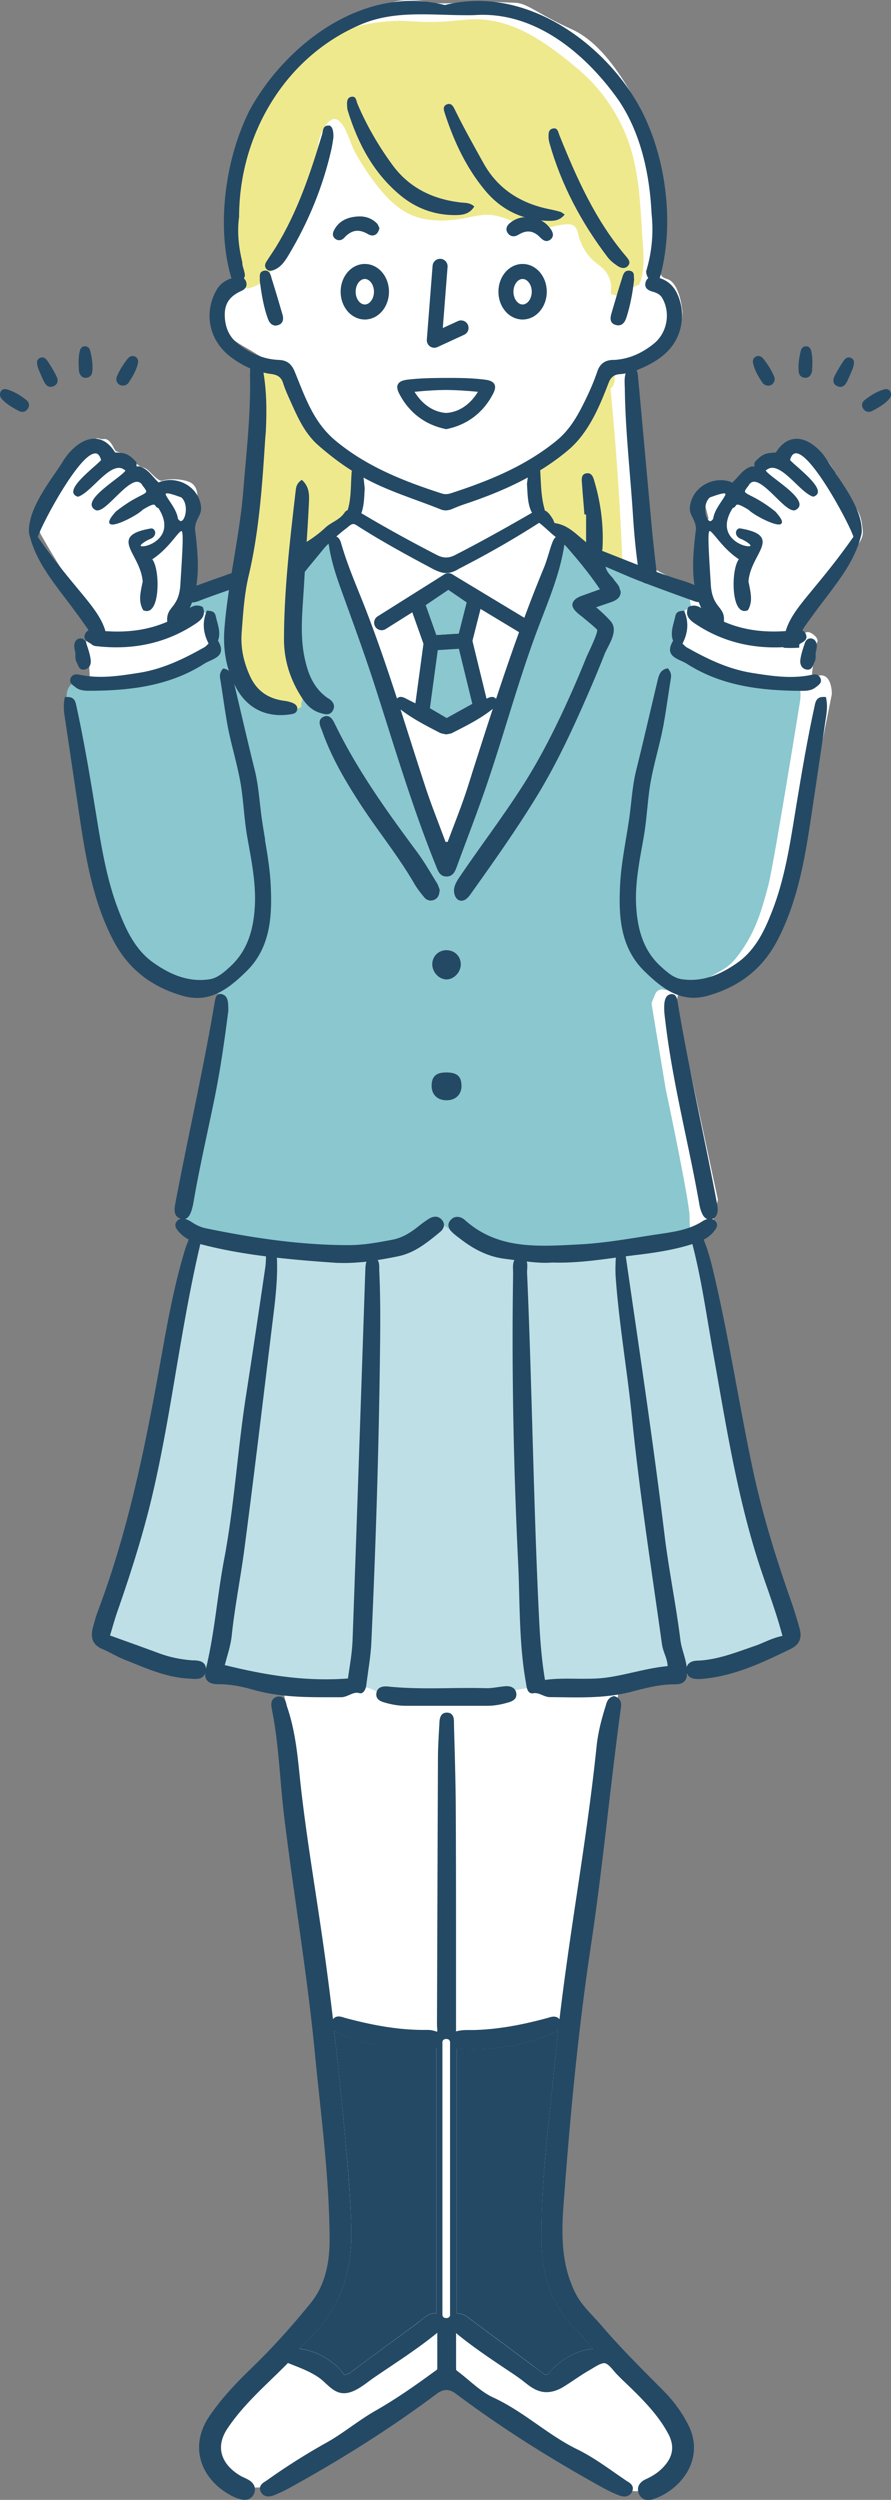
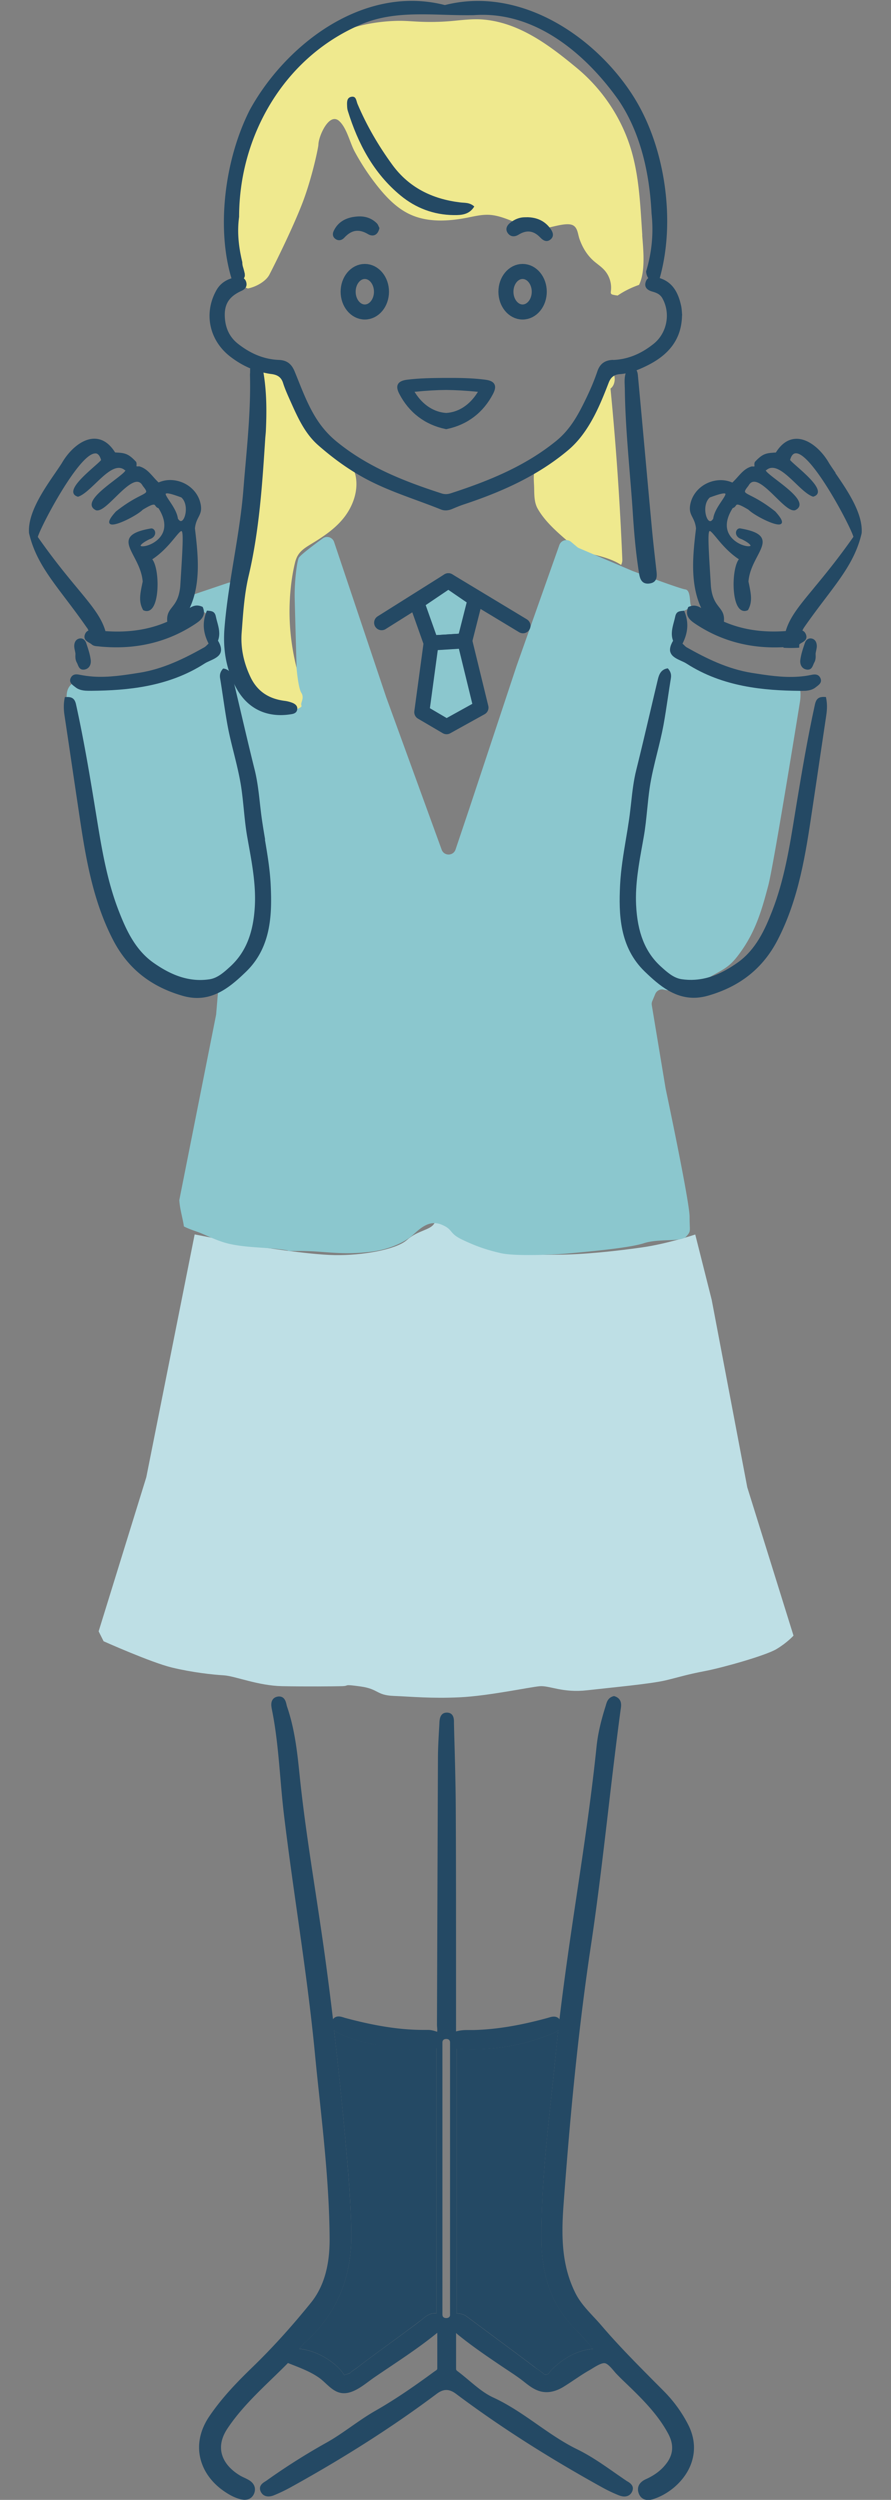
<svg xmlns="http://www.w3.org/2000/svg" id="_レイヤー_2" viewBox="0 0 163.59 458.62">
  <rect x="0" y="0" width="163.59" height="458.62" fill="#808080" stroke="none" />
  <defs>
    <style>.cls-1{fill:#fff}.cls-2{fill:#244964}.cls-3,.cls-4{fill:none;stroke:#244964;stroke-linecap:round;stroke-linejoin:round;stroke-width:2.76px}.cls-4{fill:#8bc7ce}</style>
  </defs>
  <g id="moji">
    <g id="_女の子_ロングヘア">
-       <path id="_白" class="cls-1" d="M79.36.59s-4.32-1.32-7.79 0c-3.48 1.32-6.41 1.26-10.31 4.62-3.9 3.36-4.92 2.4-7.67 6.65-2.76 4.26-4.86 5.95-6.35 10.05s-2.04 2.9-3 8.29c-.96 5.4-.96 13.31-.6 15.95.36 2.64 1.22 3.67.76 4.8-.46 1.13-1.54.83-2.67 2.6-1.14 1.77-1.38 1.95-1.26 4.11.12 2.16.16 2.64 1.64 4.02 1.48 1.38 2.89 1.95 4.18 2.77 1.28.82 2.1 1.24 2.1 1.24s-.48 6.17-.3 10.37c.18 4.2-.12 10.85-.78 15.53s-2.34 13.5-2.34 13.5-4.74 1.97-5.52 2.33c-.77.36-4.47 1.24-4.36.59.11-.65.41-7.01.41-9.44s.72-4.52.78-6.2c.06-1.68 0-3.42-1.68-4.02-1.68-.6-3.96-.48-4.74-.18-.78.3-2.16-1.56-2.94-2.1-.78-.54-.96-.03-2.4-1.55-1.44-1.51-3.06-1.45-3.36-1.87-.3-.42-.96-2.28-2.1-2.1s-1.08-1.08-3.48 1.62-5.99 8.46-6.71 10.19c-.72 1.74-1.8 4.37-1.8 4.37l.36 1.2s3.77 6.71 5.27 8.39c1.5 1.68 5.76 7.12 6 8.17.24 1.06-.24 1.51-.42 1.49-.18-.01-1.63-.09-2.16.82-.53.91-.18 1.83 0 2.75.18.92.38 4.51.34 4.69-.04.18-1.91-.38-1.91-.38s-1.67 3.74-1.13 5.06c.54 1.32 6.17 32.61 6.29 32.85s.16 7 4.58 11.42 4.86 5.43 8.74 6.63c3.88 1.2 5.26 1.32 6.94.24 1.68-1.08 2.16-1.51 2.16-1.51s-.18 8.34-.84 11.7-6.89 30.09-6.89 30.09l.32 3.52 1.97 1.47s-.75 4.11-.74 4.27c.01.15-5.62 26.71-6.52 33.13-.9 6.41-4.26 20.32-6.29 25.06-2.04 4.74-4.26 9.17-3.96 10.73.3 1.56-.3 1.14 1.32 2.22 1.62 1.08 3.24 2.16 6.89 3.06 3.66.9 8.21 1.68 9.59 1.74 1.38.06.54-1.08 3.36 0s7.37 1.68 8.57 1.92c1.2.24 2.29-.36 2.79 1.56s1.04 4.56 1.4 7.37c.36 2.82 3.42 24.16 3.72 28.54.3 4.38 2.88 20.92 2.88 20.92s2.94 33.57 3.06 34.23c.12.66.42 12.29-.3 15.71-.72 3.42-3.27 7.79-6.58 11.45-3.31 3.66-5.05 4.62-9.13 9.05-4.08 4.44-5.86 5.75-6.92 8.69-1.06 2.94-1.3 6.41 1.04 7.97 2.34 1.56 3.3 3.03 5.87 2.95 2.58-.07 1.68 1.78 5.75-.73 4.08-2.52 11.27-7.43 14.33-9.59 3.06-2.16 16.06-10.55 16.06-10.55l9 6.17s13.37 9.11 16.25 10.67c2.88 1.56 6.53 3.33 7.67 3.72s2.94 1.77 4.92.31c1.98-1.45 5.7-3.73 5.79-6.61.09-2.88.5-3.41-2.16-7.01-2.67-3.6-13.64-14.21-13.64-14.21s-7.67-8.69-8.57-15.17c-.9-6.47 3.12-41.56 3.12-41.56l6.06-42.85 2.49-20.26s7.08-.87 9.2-1.59c2.12-.72 6.14-1.87 8.54-1.98 2.41-.11 9.08-1.73 10.96-2.75 1.88-1.03 4.12-2.96 4.12-2.96l-4.12-11.02-5.36-21.42-3.54-17.44-5.02-23.72 2.42-1.67.8-3.61-7.71-35.87 1.03-4.47s3.17 1.49 5.88.46 6.31-3.32 8.01-5.04 3.76-4.24 4.68-7.34c.92-3.09 3.41-12.72 4.23-16.73.82-4.01 4.8-23.73 4.8-23.73s.08-3.71-2.24-3.44c-2.32.27-1.43 0-1.43 0l.61-5.63s1.12-.7-.26-1.81c-1.38-1.11-1.68-.07-2.35-.07s.51-3.82 3.16-7.37c2.65-3.55 5.16-7.09 5.16-7.09s3.27-2.16 3.03-4.54c-.24-2.38-.41-2.96-1.79-5.17-1.38-2.2-4.44-7.85-5.58-8.88-1.14-1.03-2.44-2.58-3.48-2.38s-1.38.03-3.17 1.51-2.72.86-3.89 1.93c-1.17 1.07-1.89 2.27-1.89 2.27s-1.86 1.65-3.51 1.82c-1.65.17-1.93-.83-3.72.34-1.79 1.17-2.2 2.69-2.2 2.69l.9 3.55s-.59 1.62-.38 4.68c.21 3.06.82 7.23.76 7.95-.07.72-2.56.03-4.24-.41-1.68-.45-6.67-3.24-6.67-3.24l-1.51-21.04s-1.69-17.35-1.51-17.35 4.44-.83 6.16-2.69c1.72-1.86 2.79-4.1 2.58-6.03-.21-1.93-.96-5.2-2.75-5.75-1.79-.55-1.14-1.27-1.07-3.17.07-1.9.65-6.26.48-8.64-.17-2.38-.65-11.78-2.96-16.43S111.84 8.5 105.09 5.43C98.34 2.37 96.9.58 94.52.51 92.14.44 88.15.13 85.26.44c-2.89.31-5.88.13-5.88.13z" />
      <g id="_塗り">
-         <path class="cls-1" d="M51.94 431.72s-7.55 6.21-9.74 9.62-3.53 4.99-3.29 7.06c.24 2.07.37 3.9 2.31 5.72 1.95 1.83.95 2.56 4.19 2.31 3.24-.24 6.89.24 9.45-2.19 2.56-2.43 26.17-17.41 26.17-17.41h2.56l28.97 18.75s3.17 2.53 6.57.9c3.41-1.63 4.5-2.85 5.48-5.77s1.95-3.17-1.22-7.3c-3.17-4.14-10.71-11.69-10.71-11.69s-6.45 1.7-7.43 2.61-2.92 2.62-2.92 2.62-1.83.73-3.53-.12c-1.7-.85-16.59-11.2-16.59-11.2l-12.02 7.55-4.63 3.53s-2.43.37-4.02-.73c-1.58-1.1-6.57-2.92-7.06-3.41-.49-.49-2.56-.85-2.56-.85z" />
        <path class="cls-2" d="M69.05 375.12c-2.55-.47-4.73-1.13-6.67-2.03-.27-.13-.7-.32-1.04-.63.8 6.91 1.53 14.03 2.22 21.75.41 4.56.85 9.86.94 15.12.15 8.38-2.57 14.99-8.32 20.23-.44.4-.85.87-1.25 1.32 2.33.27 4.47 1.21 6.52 2.86.59.48 1.12 1.04 1.54 1.64.08.11.14.23.19.34.21-.09.69-.21.95-.32.04-.02.08-.02.12-.03.26-.28.58-.51.87-.7.13-.09.24-.16.33-.23 1.98-1.51 4.01-3 5.98-4.44.83-.61 1.67-1.22 2.5-1.83l.63-.47c.9-.66 1.83-1.35 2.73-2.04.09-.07.18-.14.27-.22.63-.51 1.3-1.06 2.24-1.06.11 0 .22 0 .33.02v-48.68c-1.1.18-2.22.27-3.42.27-2.59 0-5.1-.42-7.66-.89zm29.18 59.2c.11.08.24.17.37.26.26.17.54.35.78.57.16.08.31.19.45.34.14.16.13.18.41.15.16-.02.33-.08.49-.17.26-.47.65-.83.86-1.03 2.28-2.13 4.66-3.29 7.3-3.54h.02l-.6-.69c-.87-.99-1.69-1.93-2.56-2.8-4.2-4.13-6.27-9.48-6.33-16.36-.08-8.91.88-17.88 1.82-26.56.27-2.55.56-5.19.82-7.83.12-1.26.26-2.6.44-4.21-.22.2-.51.37-.86.52-4.78 2-9.64 2.97-14.86 2.97-.96 0-1.94-.04-2.94-.1v48.54c.63.06 1.27.14 1.87.59 1.68 1.26 3.38 2.52 5.07 3.77 2.47 1.83 5 3.7 7.46 5.57z" />
        <path d="M35.74 226.46l-8.88 44.55-8.75 28.27.91 1.82s8.75 3.91 12.54 4.82c3.79.91 7.44 1.3 9.53 1.43 2.09.13 6.27 1.9 10.71 1.99 4.44.09 9.4.04 10.97 0 1.57-.04 0-.42 3.4.05s2.87 1.61 6.14 1.74c3.26.13 6.92.5 12.14.25 5.22-.25 12.8-1.87 14.63-2.03s4.18 1.26 8.75.74 11.68-1.17 14.39-1.82c2.71-.65 3.76-1.04 7.15-1.69 3.4-.65 11.23-2.87 13.19-4.04 1.96-1.17 3.13-2.47 3.13-2.47l-8.49-27.22-6.53-34.39-3.02-11.98s-5.13 1.71-9.81 2.37c-4.68.67-10.86 1.33-15.45 1.33s-6.26.33-10.94-1.08c-4.68-1.42-7.52-4.75-7.52-4.75s-3.5-1.21-4.17.06c-.67 1.27-3.07 1.29-5.04 3.07-1.98 1.78-8.24 2.87-13.25 2.78-5.01-.09-14.7-1.67-14.7-1.67l-11.04-2.13z" fill="#bedfe5" />
        <path d="M65.23 87.06c-.59-2.44-2.41-3.03-4.33-4.31-4.62-3.09-6.25-9.05-7.65-14.03-.31-1.1-1.27-1.48-2.16-1.35-.73-1.96-4.15-1.82-3.88.49 1.56 13.13-1.28 26.05-3.3 38.97-.83 5.31-2.18 11.25-.17 16.46 1.6 4.14 5.76 7.52 10.47 6.98 1.16-.13 2.44-1.16 1.93-2.47-2.42-6.25-3.43-12.85-2.8-19.51.16-1.7.42-3.4.82-5.05.45-1.85 1.44-2.51 3.04-3.48 2.34-1.42 4.69-3 6.28-5.24 1.51-2.12 2.38-4.88 1.76-7.45zm46.85-15.77c1.25-.86 1.01-3.69-.77-3.65-.05 0-.09.01-.14.02 0 .36-.09.7-.34.94-.23.23-.45.47-.65.71-.63 3.85-2.55 7.54-5.26 10.52l-.03.09-.23.19c-1.18 1.26-2.5 2.38-3.93 3.32-.49.39-1 .77-1.51 1.13-.35.33-.66.69-.87 1.14-.52 1.12-.31 2.58-.28 3.79.03 1.37 0 2.68.66 3.85 1.43 2.52 3.97 4.62 6.01 6.38.59.51 1.19.99 1.8 1.45.07 0 .13 0 .21.03 2.26.56 5.17 1.05 7.29 2.44.15-.29.23-.63.22-.96-.43-10.49-1.15-20.96-2.17-31.39zm5.85-28.14c-.36-5.22-.54-10.52-2.01-15.54-1.73-5.88-5.28-11.22-10.02-15.14-4.98-4.12-10.54-8.35-17.25-8.89-1.99-.16-3.99.13-5.99.3-1.97.16-3.94.19-5.91.09-1.12-.05-2.23-.15-3.35-.15h-.1c-3.6.03-8.94.8-11.98 2.87-2.25 1.53-4.91 2.84-6.92 4.67-2.16 1.97-3.95 4.82-5.63 7.2-1.53 2.16-2.96 4.43-4.16 6.8-1.28 3.91-2.16 7.88-2.74 11.92-.19 2.44-.33 4.88-.34 7.33v.31c.33 1.29.67 2.58 1.04 3.87.29 1 .56 2.13.86 3.28.7.26 1.39.56 2.07.86 1.67-.34 3.37-1.4 3.96-2.54 1-1.92 4.86-9.67 6.47-14.24 1.61-4.57 2.53-9.25 2.53-9.6 0-1.49 1.96-6.02 3.81-4.35 1.41 1.27 1.96 3.97 2.86 5.63 1.23 2.27 2.66 4.43 4.27 6.44 1.63 2.03 3.5 3.95 5.86 5.05 3.24 1.51 7.03 1.3 10.55.61 1.41-.28 2.84-.63 4.27-.5 3.59.34 6.55 3.08 10.32 2.39 1.17-.21 3.35-.92 4.51-.6 1.17.33 1.15 1.68 1.49 2.64.56 1.57 1.4 2.97 2.67 4.07.64.55 1.35 1.01 1.91 1.64a4.826 4.826 0 011.18 3.84c-.02.17-.05.37.06.5.08.09.2.13.32.16.3.07.59.12.86.15 1.22-.83 2.54-1.47 3.93-1.96 1.25-2.5.75-6.74.58-9.12z" fill="#efe98e" />
        <path d="M145.64 125.02c-1.84-.06-2.4.39-3.64.39-.78 0-3.02-.38-5.29-.71-.08-.01-.16-.03-.23-.05a80.24 80.24 0 01-11.57-4.77c-.16-.08-.32-.14-.47-.19-.04-.04-.08-.07-.11-.11-.04-.05-.08-.08-.12-.13.38-2.09.64-4.2.76-6.32.03-.5.33-.94.78-1.15.66-.31 1.29-.67 1.13-.88-.31-.41 0-2.84-1.06-2.97s-9.73-3.4-9.73-3.4l-9.78-4.17c-.12-.05-.24-.12-.34-.21l-1.13-.95c-.72-.6-1.82-.3-2.14.59l-7.86 22.2-8.66 26.11-2.54 7.55c-.41 1.21-2.11 1.23-2.55.03l-10.2-28.02-9.55-28.43a1.35 1.35 0 00-2.08-.66c-1.68 1.22-4.19 3.11-4.42 3.6-.33.73-.81 4.46-.73 7.5.07 2.93.33 12.09.35 12.73v.07c.03.38.33 3.58.85 4.4.55.87.05 1.58 0 2.05-.05.47.41.44-.67.92-1.08.48-2.74.25-3.78.29s-5.48-2.55-6.37-4.39c-.83-1.72-1.35-12.48-1.41-13.82 0-.09 0-.18.02-.27l.54-3.43c.16-1-.8-1.82-1.77-1.49l-7.61 2.57c-.11.8-.25 1.6-.42 2.39.38.29.92.38 1.42.14.6-.29 1.11-.48 1.29-.37.31.19 1.07.75 1.62 1.14.37.27.57.69.55 1.14-.05 1.15-.07 3.37.46 4 .41.49.34 1.07.2 1.48-.11.32-.35.58-.65.74-1.59.81-7.51 3.75-10.84 4.23-3.87.55-7.85 1.23-10.29 1.11-2.44-.12-3.68-1.14-4.02-.49s-1.69.86-1.27 3.93c.42 3.07 4.32 24.73 4.63 26.82.3 2.09 1.32 9.11 2.43 11.41 1.12 2.3 2.23 5.1 3.96 7.16 1.72 2.06 2.33 4.48 5.17 5.36 2.84.88 5.59 1.51 7.01 1.51s2.9-.21 4.18-1.05c.24-.16.41-.27.52-.35l-.52 6.24c0 .05-.01.1-.02.15l-6.75 33.98c.09 1.51.53 2.97.79 4.46.02.12.03.24.05.36 1.06.57 2.31.89 3.38 1.35 1.64.71 3.24 1.46 5 1.86 3.44.77 7.02.59 10.49 1.16.13.02.25.07.35.15 1.82-.04 3.73-.02 5.79.14 3.74.29 5.8.39 9.22 0 3.42-.39 6.35-1.76 7.86-3.13s3.08-2.74 5.25-1.84c2.17.9 1.24 1.54 3.78 2.75s4.46 1.87 7.07 2.47c2.6.6 9.73.3 12.96 0 3.22-.3 10.6-.94 13.33-1.83s6.82-.18 7.75-1.22c.93-1.04.62-.85.62-3.63s-4.4-23.52-4.4-23.52l-2.54-15.3c-.04-.25-.01-.51.09-.74l.55-1.31c.25-.6.9-.95 1.53-.8 1.33.31 3.8.47 6.76-1.31 4.46-2.69 5.21-2.37 7.81-6.21 2.6-3.84 3.66-7.87 4.65-11.59.99-3.71 5.83-33.8 5.83-33.8s.58-3.59-1.26-3.65z" fill="#8bc7ce" />
      </g>
      <g id="_アウトライン">
        <path class="cls-2" d="M121.96 438.75c-.64-.65-1.28-1.29-1.93-1.94-3.25-3.28-6.61-6.66-9.65-10.23-.48-.56-1-1.12-1.46-1.61-1.26-1.36-2.45-2.64-3.27-4.28-2.45-4.91-2.64-10.04-2.18-16.23.96-12.99 2.4-30.13 5.02-47.49 1.25-8.3 2.24-16.76 3.2-24.96.7-6 1.43-12.2 2.25-18.29l.03-.2c.1-.64.28-1.84-1.06-2.31l-.17-.06-.18.05c-.92.28-1.14 1.02-1.3 1.56l-.05.18c-.94 2.96-1.45 5.27-1.68 7.47-.94 9.15-2.32 18.39-3.66 27.33-1.05 7.01-2.23 14.93-3.15 22.71-.24-.32-.6-.49-1.03-.49-.33 0-.65.09-.93.18l-.17.05c-5.1 1.4-9.4 2.11-13.51 2.23h-1.12c-.65 0-1.41.02-2.23.26v-12.83c0-9.22 0-18.75-.05-28.25-.02-3.77-.12-7.6-.22-11.3-.04-1.39-.08-2.78-.11-4.18v-.2c0-.46 0-1.68-1.24-1.73h-.07c-1.26 0-1.33 1.29-1.36 1.83-.02.48-.05.96-.08 1.46-.09 1.6-.18 3.25-.19 4.88-.04 8.78-.07 17.57-.1 26.36-.03 7.56-.05 15.13-.08 22.69 0 .18.01.36.03.54.03.34.04.58 0 .8-.52-.19-1.08-.35-1.7-.35h-.8c-4.26 0-8.81-.7-14.35-2.19-.08-.02-.17-.05-.26-.08-.3-.09-.63-.2-.97-.2-.44 0-.8.18-1.04.51-.49-4.12-1.01-8.18-1.55-12.07-.53-3.81-1.12-7.68-1.69-11.44-1.06-6.95-2.16-14.15-2.89-21.27-.4-3.91-.85-8.34-2.3-12.55-.04-.11-.07-.23-.1-.38-.12-.53-.35-1.5-1.37-1.5-.09 0-.19 0-.29.03-.49.09-.76.35-.89.55-.39.57-.23 1.34-.12 1.9.82 4.07 1.18 8.27 1.53 12.35.19 2.23.39 4.54.66 6.81.72 5.97 1.57 12 2.4 17.83 1.19 8.42 2.43 17.12 3.26 25.73.26 2.72.55 5.47.84 8.14.91 8.55 1.84 17.39 1.89 26.13.03 5.02-1.1 8.86-3.43 11.75-3.61 4.46-7.11 8.31-10.68 11.77-2.73 2.64-5.59 5.56-7.95 9.03-1.72 2.52-2.29 5.21-1.66 7.8.67 2.76 2.66 5.16 5.59 6.75.63.34 1.3.6 1.94.74.2.04.39.07.58.07.85 0 1.51-.46 1.79-1.27.31-.89-.03-1.75-.93-2.31-.31-.19-.64-.35-.94-.49-.28-.13-.54-.25-.78-.4-1.85-1.12-3.01-2.55-3.36-4.12-.32-1.45.05-2.98 1.11-4.55 2.28-3.4 5.23-6.26 8.09-9.03.93-.9 1.99-1.92 2.98-2.93l.76.3c1.7.67 3.44 1.34 4.95 2.4 1.39.98 2.48 2.67 4.3 2.83 2.13.18 4.24-1.8 5.87-2.91 3.88-2.65 7.9-5.19 11.54-8.17v6.52c0 .22-.07.28-.43.52-.09.06-.17.11-.26.18-3.07 2.25-6.74 4.85-10.71 7.11-1.51.86-2.97 1.88-4.38 2.86-1.47 1.03-2.99 2.09-4.57 2.97-3.8 2.12-7.51 4.47-11.03 6.98-.07.05-.15.1-.23.15-.39.24-1.31.8-.8 1.87.27.56.77.87 1.41.87.31 0 .66-.07 1.02-.22 1.02-.41 2.05-.91 3.06-1.46 10.09-5.58 18.86-11.19 26.8-17.14.64-.48 1.22-.71 1.78-.71s1.15.23 1.8.72c7.93 5.94 16.7 11.55 26.8 17.14 1 .55 2.03 1.05 3.07 1.46.36.14.7.22 1.01.22.64 0 1.15-.31 1.42-.88.51-1.08-.43-1.64-.85-1.89-.07-.04-.14-.08-.2-.12-.67-.46-1.34-.92-2.03-1.4-2.23-1.56-4.54-3.18-7.06-4.4-2.57-1.26-4.97-2.93-7.29-4.55-2.54-1.77-5.16-3.59-8.07-4.93-1.59-.73-3.03-1.94-4.44-3.12-.68-.57-1.37-1.15-2.09-1.69-.26-.19-.28-.31-.28-.42v-6.59c.04.03.07.06.11.1l.11.1c1.94 1.59 3.99 3.05 6.03 4.45.85.58 1.7 1.16 2.54 1.72 1.24.83 2.5 1.63 3.66 2.55 1.13.9 2.27 1.78 3.77 1.91 1.22.11 2.43-.31 3.48-.95 1.64-1 3.19-2.17 4.87-3.11.61-.35 1.99-1.32 2.71-1.24.71.08 1.68 1.47 2.17 1.97.41.42.82.84 1.24 1.24l.19.18c2.99 2.87 6.08 5.84 8.07 9.56 1.04 1.95.95 3.69-.25 5.34-.94 1.28-2.17 2.23-3.87 3-1.17.53-1.66 1.43-1.34 2.47.26.86.92 1.35 1.79 1.35.24 0 .5-.04.76-.12 3.04-.92 5.77-3.33 6.95-6.13 1.04-2.48.9-5.13-.42-7.66a24.706 24.706 0 00-4.32-5.96zm-41.83-14.33c-.11-.02-.22-.02-.33-.02-.93 0-1.61.55-2.24 1.06-.09.07-.18.15-.27.22-.89.7-1.83 1.38-2.73 2.04l-.63.47c-.83.61-1.66 1.22-2.5 1.83-1.97 1.44-4.01 2.93-5.98 4.44-.09.07-.2.14-.33.23-.29.2-.62.42-.87.7l-.12.03c-.26.11-.75.22-.95.32-.05-.12-.12-.23-.19-.34-.42-.6-.95-1.17-1.54-1.64-2.05-1.66-4.19-2.59-6.52-2.86.4-.46.81-.92 1.25-1.32 5.75-5.23 8.47-11.85 8.32-20.23-.09-5.27-.54-10.57-.94-15.12-.69-7.72-1.41-14.83-2.22-21.75.34.3.77.5 1.04.63 1.94.9 4.12 1.57 6.67 2.03 2.56.47 5.07.89 7.66.89 1.21 0 2.33-.09 3.42-.27v48.68zm2.51.2c0 .21-.06.37-.19.48-.13.11-.31.17-.52.17s-.7-.06-.7-.65v-49.91c0-.58.49-.65.7-.65s.7.06.7.65v49.91zm26.25 6.29c-2.64.25-5.03 1.41-7.3 3.54-.21.19-.6.56-.86 1.03-.16.08-.32.15-.49.17-.27.03-.26 0-.41-.15-.14-.15-.3-.26-.45-.34-.24-.22-.53-.41-.78-.57-.14-.09-.26-.17-.37-.26-2.46-1.87-4.99-3.74-7.46-5.57-1.69-1.25-3.38-2.51-5.07-3.77-.6-.45-1.24-.53-1.87-.59v-48.54c.99.07 1.98.1 2.94.1 5.21 0 10.07-.97 14.86-2.97.35-.15.64-.32.86-.52-.18 1.61-.32 2.96-.44 4.21-.26 2.64-.54 5.27-.82 7.83-.93 8.68-1.9 17.65-1.82 26.56.06 6.87 2.13 12.22 6.33 16.36.88.86 1.7 1.8 2.56 2.8l.6.69h-.02z" />
-         <path class="cls-2" d="M37.67 307.05c-.02.51.09.91.34 1.22.39.49 1.05.71 2.14.71h.1c1.84 0 3.79.32 6.15.99 4.51 1.3 9.07 1.4 13.36 1.4h2.84c.58 0 1.09-.23 1.58-.44.45-.2.87-.38 1.32-.38.16 0 .32.02.48.07.07.02.13.03.2.03.65 0 1-.89 1.07-1.46.1-.79.21-1.57.32-2.35v-.05c.26-1.8.53-3.65.61-5.5.83-18.1 1.34-34.8 1.56-51.05v-.06c.08-5.62.16-11.43-.11-17.15v-.37c0-.45 0-1.04-.29-1.5 1.36-.21 2.62-.45 3.73-.68 3.03-.62 5.27-2.46 7.45-4.23l.25-.21c.45-.36.7-.78.74-1.2.03-.35-.09-.7-.35-1.02-.34-.4-.75-.61-1.22-.61-.42 0-.86.16-1.35.48-.56.37-1.14.79-1.83 1.34-1.24.98-2.76 2.02-4.64 2.39-2.85.55-5.43 1.01-8.17 1.01-7.75-.01-16.07-1-26.2-3.1-.85-.18-1.65-.53-2.6-1.16-.43-.28-.82-.46-1.18-.54.72-.2 1.06-1.05 1.29-1.88.08-.29.17-.63.23-.97.74-4.4 1.69-8.81 2.6-13.1.42-1.98.85-3.96 1.25-5.94 1.2-5.86 1.98-11.59 2.59-16.4-.01-.19-.02-.37-.02-.56-.03-1.05-.07-2.14-1.25-2.41a.986.986 0 00-.24-.03c-.69 0-.87.71-1 1.5-1.25 7.44-2.79 14.92-4.27 22.16-1 4.84-2.03 9.85-2.97 14.84-.14.73-.43 2.26.92 2.72l.1.03c-.26.06-.49.19-.67.39-.76.84-.09 1.63.67 2.37l.04.04c.43.42.92.75 1.41 1.02-.27.67-.56 1.43-.79 2.21-1.95 6.49-3.16 13.26-4.33 19.8l-.25 1.39c-3.04 16.95-6.14 31.07-11.35 44.88-.3.8-.53 1.64-.75 2.44l-.12.44c-.53 1.94.03 3.23 1.71 3.95.64.27 1.28.6 1.91.92.73.38 1.49.77 2.28 1.08.52.2 1.03.41 1.58.63 3.23 1.3 6.57 2.65 10.23 2.8.13 0 .27.02.42.03.23.02.47.03.71.03.37 0 1.37 0 1.75-.98zm25.28-75.34c1.48 0 2.94-.1 4.32-.25-.16.54-.18 1.08-.2 1.6l-.57 16.82c-.57 16.74-1.15 34.04-1.77 51.06-.07 1.79-.34 3.61-.59 5.24-.09.61-.18 1.19-.26 1.75-1.34.1-2.71.15-4.08.15-5.55 0-11.27-.81-18.53-2.61.09-.35.19-.7.29-1.05v-.05c.42-1.42.84-2.89 1-4.43.32-3.04.82-6.11 1.3-9.11.35-2.15.71-4.38 1-6.58 1.41-10.69 2.73-21.58 4.01-32.11.33-2.75.67-5.49 1-8.23l.18-1.47c.44-3.51.89-7.14.82-10.76v-.09c0-.27-.01-.56-.05-.86 3.87.44 7.6.71 10.96.95.4.01.79.02 1.18.02zm-27.45 72.9c-.12 0-.23-.01-.34-.02-2.17-.18-4.14-.61-6.02-1.31-2.13-.79-4.27-1.56-6.47-2.35l-2.47-.89c.12-.39.23-.77.35-1.18.33-1.11.63-2.15 1-3.21 2.02-5.79 4.57-13.46 6.43-21.39 1.77-7.54 3.08-15.29 4.34-22.78 1.3-7.65 2.64-15.56 4.46-23.25.05.01.1.03.14.04 3.92 1.03 7.97 1.72 11.92 2.22-.02.73-.04 1.38-.13 2-1.1 7.5-2.29 15.5-3.54 23.53-.67 4.3-1.17 8.69-1.65 12.95-.64 5.65-1.3 11.49-2.38 17.17-.52 2.74-.91 5.54-1.29 8.26-.54 3.87-1.1 7.87-2.04 11.73-.02-.37-.12-.68-.33-.92-.46-.53-1.25-.58-1.98-.62zm111.29-5.93c-.39-1.36-.91-3.15-1.53-4.91-3.34-9.46-5.65-17.46-7.25-25.18-.97-4.66-1.86-9.42-2.72-14.04-1.31-7.05-2.67-14.35-4.36-21.46-.38-1.6-.91-3.65-1.73-5.67.61-.32 1.18-.72 1.66-1.26.58-.65 1.1-1.34.57-2.03-.19-.25-.44-.41-.73-.48h.02c.76-.25 1.09-.92 1.05-2.09l-.03-.2c-.03-.18-.06-.4-.11-.63-.93-4.96-1.96-9.93-2.95-14.76-1.48-7.21-3.02-14.66-4.25-22.06v-.07c-.14-.77-.32-1.46-1.09-1.46h-.1c-.74.06-1.16.65-1.26 1.74-.1 1.08.04 2.14.17 3.17l.07.59c.84 6.9 2.28 13.75 3.67 20.39.89 4.21 1.8 8.56 2.55 12.89.09.49.25 1 .49 1.52.23.5.56.84.94.97-.38.09-.71.27-.9.4-2.37 1.53-5.17 1.94-7.88 2.34l-.89.13c-.81.12-1.62.25-2.43.38l-.3.05c-3.57.56-7.26 1.14-10.9 1.33l-.9.05c-1.85.1-3.75.2-5.63.2-4.67 0-10.06-.55-14.64-4.67-.45-.4-.96-.62-1.44-.62-.34 0-.84.11-1.28.65-.6.74-.42 1.52.53 2.33 2.42 2.05 5.45 4.22 9.51 4.72.55.07 1.11.14 1.66.22h.08c-.32.52-.29 1.27-.26 1.95 0 .19.01.36.01.52-.27 16.97.04 34.82.92 53.05.1 2.01.15 4.05.2 6.03.14 5.23.28 10.64 1.22 15.93.02.09.03.19.05.3.1.69.26 1.72 1.12 1.72.06 0 .12 0 .18-.02.11-.02.22-.03.33-.03.47 0 .9.18 1.32.36.45.18.91.38 1.43.38.6 0 1.2.01 1.79.02h.1c.94.01 1.89.03 2.83.03 3.27 0 6.79-.13 10.35-1.07 2.37-.62 5.05-1.33 7.8-1.33h.1c.82 0 1.37-.18 1.72-.56.3-.32.45-.75.48-1.4.39.96 1.56.99 1.99.99h.12c.38 0 .76-.03 1.08-.07 5.79-.59 10.89-3.06 15.82-5.45 1.63-.79 2.15-2 1.63-3.83zm-30.43 8.1c-1.63.37-3.31.75-5 .98-1.45.2-2.88.22-4.1.22-.5 0-1.01 0-1.51-.01h-.12c-.47 0-.93-.01-1.4-.01-1.23 0-2.68.03-4.17.23-.66-3.93-.91-7.83-1.06-10.79-.58-11.53-.91-23.26-1.24-34.65-.28-9.59-.56-19.51-.99-29.26 0-.18 0-.39.02-.63.03-.48.05-1-.08-1.43 1.18.14 2.33.24 3.44.24.45 0 .89-.02 1.25-.05.4.01.79.02 1.18.02 3.69 0 7.15-.47 10.49-.92 0 .07 0 .13-.01.19-.06 1.05-.1 2.28-.01 3.51.36 4.98 1.03 10 1.67 14.87.47 3.52.95 7.16 1.31 10.75 1.07 10.65 2.62 21.4 4.11 31.79.47 3.27.94 6.55 1.4 9.82.09.64.3 1.24.51 1.82.25.69.51 1.41.53 2.19-2.13.2-4.22.67-6.24 1.13zm23.96-5.52c-.59.26-1.15.5-1.74.7-.42.14-.84.29-1.26.44l-.15.05c-2.94 1.03-5.97 2.1-9.18 2.21-.72.02-1.28.24-1.61.62-.14.16-.24.35-.3.56-.11-.88-.35-1.73-.59-2.55-.23-.8-.47-1.62-.57-2.44-.39-3.16-.92-6.35-1.43-9.43-.52-3.17-1.07-6.45-1.46-9.68-1.75-14.31-3.87-28.85-5.93-42.94l-.07-.48-1.14-7.84 1.64-.21c3.36-.39 6.95-.91 10.44-1.99.05-.02.1-.03.15-.05 1.25 4.8 2.08 9.75 2.89 14.57.3 1.76.6 3.59.92 5.38.33 1.84.66 3.68.98 5.53 1.93 10.95 3.92 22.27 7.42 33.09.47 1.46.98 2.94 1.48 4.36l.02.05c.99 2.86 2.02 5.82 2.83 8.91-1.23.24-2.31.7-3.35 1.15zm-69.01 8.14c-.16-.01-.33-.02-.49-.02-1.03 0-1.61.43-1.72 1.28-.16 1.22 1 1.54 1.69 1.73 1.33.37 2.53.55 3.68.55h15.02c1.15 0 2.35-.19 3.68-.57.65-.18 1.85-.53 1.61-1.8-.08-.46-.43-1.23-1.76-1.23-.12 0-.24 0-.36.02-.43.04-.86.1-1.29.16-.64.09-1.3.19-1.94.19h-.18c-.92-.03-1.9-.04-3-.04-1.2 0-2.4.01-3.6.03h-.11c-1.23.02-2.46.03-3.7.03-3.05 0-5.37-.1-7.54-.32zM36.68 110.18c2.11-.82 4.27-1.54 6.4-2.3.04-.32.08-.62.12-.89.1-.74.21-1.47.33-2.21-2.64.94-5.28 1.87-7.91 2.83-.98.36-2.01.89-1.42 2.14.52 1.1 1.58.79 2.48.44zm23.65-10.49c.01.11.03.22.05.33.01.08.03.16.04.23.43 2.76 1.29 5.35 2.14 7.73l1.09 3.01c1.77 4.88 3.59 9.92 5.21 14.95.74 2.3 1.47 4.6 2.2 6.91 2.73 8.63 5.56 17.56 9.03 26.11l.05.13c.32.8.68 1.7 1.82 1.71h.03c1.22 0 1.6-1.04 1.88-1.8.59-1.62 1.2-3.24 1.81-4.88 1.18-3.15 2.4-6.41 3.52-9.66 1.4-4.06 2.69-8.23 3.95-12.28 1.65-5.32 3.36-10.82 5.33-16.13.4-1.07.81-2.13 1.22-3.2 1.55-4.02 3.16-8.18 3.86-12.55.01-.09.03-.17.05-.26 0-.04.02-.09.02-.13.12.12.24.24.35.36.77.88 1.53 1.77 2.28 2.67 1.37 1.66 2.69 3.38 3.89 5.17l-3.32 1.19c-1.52.55-1.78 1.27-1.73 1.78.08.73.93 1.4 1.62 1.94.19.15.36.28.49.4.06.05.22.19.44.36.48.4 1.72 1.42 1.97 1.73.31.39-1.75 4.55-2.01 5.19-.75 1.87-1.53 3.72-2.34 5.57-2.7 6.13-5.67 12.2-9.28 17.85-3.64 5.7-7.75 11.08-11.54 16.67-.44.65-.89 1.33-1.05 2.1-.19.92.21 2.4 1.38 2.35.73-.03 1.25-.68 1.67-1.27 4.18-5.87 8.36-11.75 12.12-17.91 3.8-6.22 6.79-12.75 9.68-19.41.95-2.18 1.87-4.41 2.74-6.62.14-.36.35-.77.58-1.21.7-1.36 1.49-2.9.94-4.22-.16-.39-.44-.7-.73-1.01-.73-.77-1.52-1.5-2.33-2.18l2.52-.86c.49-.17 1.04-.36 1.46-.75.41-.38.71-1.06.39-1.66-.01-.02-.03-.04-.04-.06-.04-.66-.7-1.18-1.07-1.76-.46-.69-1.25-1.16-1.54-2.36 2.24.94 4.23 1.84 6.27 2.63 3.32 1.28 6.67 2.49 10.02 3.7.81.29 1.68.32 2.11-.57.48-1.01-.2-1.61-1.07-1.98-1.11-.47-2.24-.93-3.39-1.28-5.22-1.6-10.22-3.73-15.3-5.69-2.99-1.15-4.55-4.34-7.91-4.79-.15-.02-.23-.45-.36-.67-.53-.91-1-1.46-1.54-1.68 0-.1 0-.21-.04-.31-.67-2.4-.62-4.86-.8-7.31-.04-.52-.21-1.06-.9-1.09-.64-.02-.99.42-1.09.95-.2 1.06-.32 2.14-.42 2.91.13 1.91.1 3.53.79 5.03.04.09.09.18.15.26-.12.06-.24.13-.36.2-4.53 2.61-9.09 5.16-13.74 7.54-1.2.62-2.19.62-3.39 0-4.7-2.42-9.33-4.96-13.86-7.66 0-.02.02-.05.03-.07.47-1.37.51-2.8.59-4.54-.08-.66-.16-1.62-.31-2.58-.1-.64-.31-1.34-1.12-1.33-1 0-.96.86-1 1.52-.14 2.1-.06 4.23-.65 6.29-.01.04-.02.08-.03.13-.24.09-.45.25-.61.5-.92 1.35-2.45 1.74-3.48 2.71-1.5 1.41-3.15 2.52-4.9 3.46-.21 2.34-.44 4.69-.68 7.03 1.59-2.26 3.43-4.33 5.16-6.49.31-.39.67-.75 1.05-1.11zm26.32 42.25l-.83 2.61c-.74 2.31-1.62 4.61-2.48 6.87-.37.96-.73 1.92-1.09 2.88l-.06.15h-.38l-.06-.15c-.35-.94-.71-1.87-1.06-2.81l-.02-.06c-.85-2.23-1.73-4.53-2.49-6.83-1-3.05-1.98-6.1-2.92-9.06-.57-1.78-1.14-3.58-1.72-5.38.08.06.17.12.24.18 2.15 1.61 4.56 2.85 6.97 4.09.33.17.75.2 1.14.29.38-.08.8-.08 1.13-.25 2.58-1.32 5.19-2.6 7.43-4.41.01 0 .02-.02.03-.03-1.31 3.99-2.58 7.98-3.84 11.91zm-2.26-37.66c4.96-2.55 9.84-5.31 14.57-8.35.11-.07 2.27 1.94 2.52 2.14.19.16.38.31.57.46-.33.24-.53.69-.69 1.13-.23.63-.43 1.28-.62 1.92-.27.87-.55 1.78-.9 2.63-3.25 7.85-6.09 15.94-8.76 24-.57-.67-1.34-.24-1.98.08-1.91.95-3.83 1.86-5.66 2.93-1.1.64-1.97.59-3.04-.03-1.72-1-3.53-1.85-5.32-2.75-.7-.35-1.55-.96-2.19-.29-1.97-6.06-4.06-12.16-6.43-18.1l-.58-1.43c-1.16-2.88-2.36-5.86-3.23-8.9-.14-.49-.38-1.1-.9-1.29.03-.02.05-.05.08-.07.6-.53 1.22-1.03 1.86-1.52.57-.44.99-.98 1.69-.53a116.414 116.414 0 004.4 2.7c1.99 1.17 4.01 2.3 6.04 3.4 1.25.68 2.51 1.35 3.76 2.02 1.52.72 2.67 1.19 4.81-.16zm-31.42 4.79h-.03c0 .02-.02.03-.03.05h.04c0-.02.01-.03.02-.05zm27.73 54.09c-.03-.08-.06-.17-.1-.28-.09-.27-.21-.61-.4-.91-.29-.46-.57-.93-.87-1.42l-.03-.05c-.85-1.4-1.73-2.85-2.71-4.17-5.57-7.5-10.92-14.93-15.1-23.5-.28-.58-.72-1.47-1.53-1.47-.18 0-.38.05-.57.14-1.01.5-.74 1.4-.4 2.21.04.1.09.2.12.3 1.73 4.94 4.31 9.26 6.85 13.2 1.36 2.11 2.84 4.18 4.28 6.19 1.99 2.77 4.04 5.64 5.81 8.68.56.97 1.26 1.84 1.86 2.56.31.37.72.57 1.17.57.25 0 .49-.06.74-.18.71-.35.86-1.06.9-1.79v-.07l-.02-.03zm4.03 35.99c-.03-1.71-.84-2.4-2.79-2.4h-.09c-.95.01-1.6.22-2.02.65-.41.42-.59 1.01-.58 1.86.02 1.57 1.09 2.59 2.72 2.59h.17c1.61-.07 2.62-1.13 2.59-2.7zm-5.36-22.17c.04 1.44 1.27 2.7 2.62 2.7h.05c1.36-.03 2.58-1.37 2.56-2.81-.02-1.45-1.15-2.55-2.62-2.55h-.15c-1.44.08-2.5 1.22-2.46 2.66z" />
        <path class="cls-2" d="M151.68 127.87h-.11c-.21-.02-.39-.02-.55-.01-.79.05-1.19.45-1.39 1.35-1.37 6.23-2.43 12.54-3.33 17.97-.12.73-.24 1.46-.36 2.2-.96 5.93-1.94 12.05-4.17 17.76-1.3 3.33-2.97 7.09-6.38 9.48-2.78 1.96-5.26 2.95-7.78 3.12-.82.06-1.65.02-2.47-.1-1.49-.22-2.67-1.3-3.81-2.33-2.86-2.6-4.3-6.2-4.54-11.31-.18-3.75.51-7.52 1.17-11.16l.22-1.24c.31-1.71.48-3.46.65-5.15.13-1.28.26-2.6.45-3.89.32-2.18.86-4.34 1.38-6.44.41-1.65.83-3.35 1.15-5.05.31-1.7.57-3.44.82-5.11.18-1.18.35-2.37.55-3.55.11-.67-.05-1.2-.51-1.73l-.05-.06h-.08c-1.17.19-1.54 1.12-1.75 1.99-.48 2-.95 4.01-1.42 6.01-.82 3.48-1.66 7.07-2.54 10.59-.51 2.02-.74 4.11-.96 6.13-.11.96-.22 1.96-.36 2.93-.18 1.25-.39 2.52-.6 3.74-.45 2.71-.92 5.52-1.06 8.32-.26 5.34-.14 11.41 4.54 15.92 2.67 2.57 5.6 5.05 9.58 4.78.66-.05 1.35-.17 2.04-.37 5.91-1.7 10.09-5.05 12.77-10.23 3.92-7.57 5.16-15.91 6.36-23.97.11-.71.21-1.42.32-2.14.36-2.36.7-4.71 1.05-7.07.39-2.66.79-5.33 1.19-7.99.19-1.25.18-2.27-.04-3.3l-.02-.1z" />
        <path class="cls-2" d="M123.09 119.65c.25.8 1.11 1.2 1.95 1.58.36.16.73.33 1.04.53 6.67 4.28 14.21 4.92 20.71 4.98h.14c.31 0 .64 0 .97-.01.82-.06 1.43-.27 1.9-.67.06-.05.14-.11.21-.16.42-.32.99-.76.59-1.56-.23-.45-.61-.64-1.17-.6-.18.01-.37.05-.51.08-.75.16-1.55.27-2.37.32-2.88.2-5.76-.26-8.54-.7-4.43-.71-8.34-2.66-11.9-4.66-.2-.11-.38-.29-.57-.48-.07-.07-.15-.15-.23-.22 1.05-2.06 1.16-3.95.34-5.94l-.04-.1-.21.02c-.67.06-1.24.11-1.43 1.06-.07.33-.16.67-.25 1-.28 1.06-.58 2.16-.18 3.33 0 .02.04.09.04.1-.51.85-.67 1.55-.5 2.11z" />
        <path class="cls-2" d="M149.97 118.51c-.02-.7-.31-1.18-.84-1.34-.14-.04-.27-.06-.4-.05-.43.03-.79.35-.96.86l-.06.18c-.32.95-.65 1.94-.77 2.94-.09.76.24 1.6 1.18 1.74.1.02.19.02.28.01.56-.04.75-.5.92-.9.05-.13.11-.26.17-.38.3-.52.28-1.07.26-1.48v-.22c.03-.19.07-.36.1-.52.07-.32.12-.58.12-.84zm3.45-31.75c-.47-.69-.88-1.28-1.2-1.79-1.33-2.34-3.77-4.63-6.22-4.46-1.38.1-2.57.94-3.55 2.51-.22.01-.43.02-.62.04-1.34.09-1.99.35-3.23 1.68l-.02.02v.03c-.1.24-.08.45-.06.6 0 .06.02.14 0 .16 0 0-.02.02-.12.03-.08 0-.19 0-.33-.01h-.06c-1.13.32-1.81 1.09-2.54 1.9-.31.35-.64.71-1.01 1.06a5.31 5.31 0 00-2.52-.43c-2.53.18-4.65 1.94-5.17 4.28-.28 1.25.02 1.84.37 2.53.26.51.55 1.09.65 2.04-.54 4.55-1.19 10.01.96 14.61-.43-.28-.92-.49-1.48-.45-.27.02-.56.1-.85.23l-.05.02-.02.05c-.73 1.69.55 2.53 1.49 3.15 4.7 3.09 10.08 4.48 16.01 4.17v.11h.13c.8.05 1.6.04 2.28.01s.48-.08.48-.08v-.12c0-.15 0-.3.02-.44.13-.1.28-.2.44-.29.49-.29 1.11-.66.77-1.54-.15-.38-.38-.59-.65-.7.08-.16.16-.32.25-.48 1.4-2.02 2.75-3.8 3.94-5.37 3.15-4.16 5.64-7.44 6.69-12 .28-3.65-2.68-7.93-4.83-11.06zm-23.11 4.51c1.27-.47 2.11-.72 2.55-.75.2-.01.3.02.32.06.1.17-.33.8-.71 1.37-.62.93-1.39 2.08-1.52 3.2-.18.29-.36.44-.53.46-.23.02-.48-.23-.66-.67-.39-.92-.48-2.72.55-3.66zm19.07 16.68c-2.63 3.17-4.39 5.3-5.12 7.83h-.11c-4.2.29-7.91-.28-11.24-1.73.13-1.35-.33-1.95-.89-2.67-.6-.77-1.27-1.64-1.49-3.76l-.02-.32c-.41-6.56-.62-9.85-.2-9.88.19-.01.68.58 1.2 1.2.9 1.09 2.25 2.73 4.15 3.98-1.1 1.41-1.33 6.23-.35 8.36.45.98 1.04 1.15 1.45 1.13.17-.01.35-.06.53-.14l.04-.02.02-.04c.83-1.47.54-2.89.18-4.69l-.11-.51c.14-1.79.92-3.28 1.61-4.6.72-1.38 1.28-2.46.83-3.37-.42-.84-1.65-1.39-4-1.79h-.06c-.34.02-.62.32-.67.71-.05.44.21 1.02 1.07 1.29 1.65.83 1.6 1.18 1.6 1.18 0 .03-.08.08-.27.1-.82.06-2.73-.61-3.62-2.13-.79-1.33-.57-3.02.62-4.87.31-.09.44-.27.55-.42.1-.14.15-.21.29-.22.31-.02.97.29 2.05.94.92.93 4.41 2.79 5.64 2.71.31-.02.44-.17.48-.28.09-.24.07-.71-1.2-2.11-2.08-1.65-3.6-2.43-4.51-2.89-.63-.32-1.01-.52-1.05-.73-.04-.2.19-.53.64-1.1.25-.46.56-.7.96-.73 1.09-.08 2.66 1.47 4.05 2.83 1.36 1.33 2.53 2.48 3.39 2.42.06 0 .13-.02.2-.04.47-.23.73-.54.77-.93.13-1.28-2.23-3.09-4.13-4.55-.92-.7-2.06-1.58-2.04-1.8l-.1-.09.14.06c.32-.28.65-.43 1.02-.45 1.33-.09 2.88 1.39 4.39 2.83 1.14 1.1 2.22 2.13 3.19 2.45h.08c.46-.14.73-.38.81-.72.26-1.19-2.08-3.27-3.8-4.79-.59-.52-1.1-.97-1.29-1.21.21-.78.55-1.2 1.02-1.23 2.9-.2 10.01 13.24 10.61 15.32-2.91 4.15-5.35 7.09-7.31 9.46zm-100.7 46.08c-.21-1.23-.42-2.49-.6-3.74-.14-.98-.25-1.97-.36-2.93-.22-2.02-.46-4.1-.96-6.13-.88-3.52-1.72-7.11-2.54-10.59-.47-2-.94-4.01-1.42-6.01-.21-.88-.58-1.8-1.75-1.98h-.08l-.05.05c-.46.53-.62 1.06-.51 1.73.2 1.18.37 2.36.55 3.55.25 1.68.51 3.42.82 5.11.31 1.7.74 3.41 1.15 5.05.52 2.09 1.06 4.26 1.38 6.44.19 1.29.32 2.61.45 3.89.17 1.69.34 3.44.65 5.15l.22 1.24c.66 3.64 1.34 7.4 1.17 11.16-.24 5.11-1.68 8.7-4.54 11.31-1.14 1.04-2.32 2.11-3.81 2.33-.82.12-1.65.16-2.47.1-2.53-.18-5-1.17-7.78-3.12-3.41-2.39-5.08-6.15-6.38-9.48-2.23-5.71-3.21-11.84-4.17-17.76-.12-.73-.24-1.46-.36-2.2-.89-5.43-1.96-11.75-3.33-17.97-.2-.91-.6-1.3-1.39-1.35-.16-.01-.34 0-.55 0h-.11l-.02.11c-.22 1.03-.23 2.05-.04 3.3.4 2.66.8 5.33 1.19 7.99l1.05 7.07c.11.71.21 1.42.32 2.14 1.2 8.07 2.44 16.41 6.36 23.97 2.69 5.18 6.86 8.53 12.77 10.23.69.2 1.38.32 2.04.37 3.98.28 6.92-2.21 9.58-4.78 4.67-4.5 4.79-10.58 4.54-15.92-.13-2.8-.6-5.61-1.06-8.32z" />
        <path class="cls-2" d="M38.3 118.06c-.08.07-.15.15-.23.22-.19.19-.37.37-.57.48-3.57 2-7.48 3.96-11.9 4.66-2.78.44-5.66.9-8.54.7-.82-.06-1.61-.17-2.37-.32-.14-.03-.32-.06-.51-.08-.56-.04-.94.16-1.17.6-.41.79.17 1.23.59 1.56.07.05.14.11.21.16.47.4 1.08.61 1.9.67.34.02.66.02.97.02h.14c6.5-.06 14.04-.7 20.71-4.98.31-.2.68-.37 1.04-.53.84-.38 1.71-.78 1.95-1.58.17-.56.01-1.26-.5-2.11 0-.01.03-.08.04-.1.4-1.17.11-2.27-.18-3.33-.09-.33-.18-.66-.25-1-.19-.95-.77-1-1.43-1.06l-.21-.02-.04.1c-.82 1.98-.71 3.87.34 5.94z" />
        <path class="cls-2" d="M14.11 121.57c.07.12.12.25.17.38.17.4.36.86.92.9.09 0 .18 0 .28-.01.94-.14 1.27-.98 1.18-1.74-.12-1-.45-1.99-.77-2.94l-.06-.18c-.17-.51-.53-.83-.96-.86-.13 0-.26 0-.4.05-.53.16-.83.64-.84 1.34 0 .27.05.52.12.84.03.16.07.33.1.52v.22c-.02.4-.04.95.26 1.48zm1.89-6.38c.09.16.17.32.25.48-.27.11-.5.32-.65.7-.33.88.28 1.25.77 1.54.17.1.33.19.45.3.35.3.75.33 1.14.36.07 0 .14.01.21.02.35.04.7.07 1.06.09 6.12.43 11.68-.97 16.51-4.14.94-.62 2.22-1.46 1.49-3.15l-.02-.05-.05-.02c-.29-.13-.57-.21-.85-.23-.56-.04-1.04.17-1.48.45 2.15-4.6 1.5-10.06.96-14.61.1-.95.39-1.53.65-2.04.35-.69.65-1.28.37-2.53-.51-2.34-2.64-4.1-5.17-4.28a5.31 5.31 0 00-2.52.43c-.38-.35-.7-.71-1.01-1.06-.72-.81-1.41-1.57-2.54-1.9h-.06c-.14.01-.25.02-.33.01-.1 0-.12-.03-.12-.03v-.16c.02-.15.04-.36-.05-.6v-.03l-.03-.02c-1.23-1.33-1.89-1.59-3.23-1.68-.19-.01-.39-.02-.62-.04-.98-1.57-2.17-2.41-3.55-2.51-2.44-.17-4.88 2.12-6.22 4.46-.32.51-.73 1.1-1.2 1.79-2.15 3.13-5.11 7.42-4.83 11.06 1.05 4.56 3.54 7.84 6.69 12 1.19 1.57 2.54 3.35 3.94 5.37zm14.43-24.62s.12-.07.32-.06c.45.03 1.28.28 2.55.75 1.03.94.94 2.74.55 3.66-.18.43-.43.69-.66.67-.17-.01-.36-.17-.53-.46-.14-1.12-.9-2.27-1.52-3.2-.38-.56-.8-1.2-.71-1.37zm-12.89-7.4c.46.03.8.45 1.02 1.23-.19.24-.7.69-1.29 1.21-1.71 1.52-4.06 3.59-3.8 4.79.08.34.35.58.81.72h.08c.96-.32 2.04-1.36 3.19-2.45 1.5-1.44 3.05-2.92 4.39-2.83.37.03.71.17 1.02.45l.14-.06-.1.09c.02.22-1.12 1.1-2.04 1.8-1.9 1.46-4.26 3.27-4.13 4.55.04.39.3.7.77.93.08.03.14.04.2.04.85.06 2.03-1.09 3.39-2.42 1.39-1.36 2.96-2.9 4.05-2.83.39.03.71.26.96.73.45.57.68.9.64 1.1-.05.21-.42.41-1.05.73-.91.46-2.43 1.24-4.51 2.89-1.27 1.4-1.29 1.87-1.2 2.11.05.12.17.26.48.28 1.22.08 4.72-1.77 5.64-2.71 1.08-.66 1.74-.97 2.05-.94.13 0 .19.08.29.22.11.15.24.34.55.42 1.19 1.86 1.4 3.54.62 4.87-.9 1.52-2.81 2.19-3.62 2.13-.19-.01-.27-.06-.27-.1 0 0-.05-.36 1.6-1.18.87-.27 1.12-.85 1.07-1.29-.05-.39-.33-.69-.67-.71h-.06c-2.35.4-3.58.96-4 1.79-.45.91.12 2 .83 3.37.69 1.32 1.47 2.82 1.61 4.6l-.11.51c-.37 1.8-.65 3.22.18 4.69l.02.04.04.02c.18.08.36.13.53.14.41.03 1-.14 1.45-1.13.98-2.13.75-6.95-.35-8.36 1.9-1.25 3.25-2.89 4.15-3.98.52-.63 1.01-1.22 1.2-1.2.42.03.21 3.32-.2 9.88l-.02.32c-.22 2.12-.89 2.99-1.49 3.76-.56.72-1.02 1.32-.89 2.67-3.33 1.45-7.03 2.02-11.24 1.73h-.11c-.73-2.53-2.48-4.65-5.11-7.82-1.96-2.36-4.4-5.3-7.31-9.46.6-2.09 7.7-15.53 10.61-15.32zm107.71-25.32c-.06-.52-.06-1.19-.21-1.83-.52-2.29-1.5-4.24-3.91-5 1.42-5.05 1.74-10.83.94-16.75-.83-6.08-2.77-11.74-5.62-16.34-3.04-4.89-7.37-9.32-12.18-12.46C98.97 2 93.26.17 87.76.17c-2.06 0-4.1.26-6.08.76-1.99-.51-4.03-.77-6.09-.77-5.84 0-11.86 2.1-17.41 6.08-4.98 3.58-9.36 8.53-12.33 13.95-4.73 9.35-6.07 21.93-3.35 30.87-1.16.37-2.13 1.05-2.77 2.19-2.37 4.22-1.32 9.18 2.53 12.16 1.15.89 2.38 1.62 3.68 2.17-.01.15-.02.3-.02.44v.33c-.02.21-.03.41-.02.62.13 5.46-.36 10.98-.83 16.33-.14 1.54-.27 3.07-.39 4.61-.34 4.24-1.05 8.51-1.73 12.64-.68 4.12-1.39 8.38-1.73 12.62-.34 4.19.38 7.82 2.18 11.09 1.78 3.23 4.6 4.93 8.15 4.93.57 0 1.17-.05 1.77-.14.46-.07 1.08-.16 1.23-.8.14-.6-.17-1.05-.94-1.34a6.11 6.11 0 00-1.4-.34c-2.98-.39-5.03-1.83-6.24-4.4-1.27-2.68-1.81-5.42-1.6-8.12l.07-.89c.23-3.14.47-6.38 1.22-9.55 1.96-8.33 2.51-16.97 3.05-25.33l.04-.43c.03-.31.06-.63.07-.94.14-3.15.18-6.85-.45-10.56.48.11.97.21 1.47.27 1.08.14 1.79.56 2.13 1.64.37 1.17.89 2.3 1.39 3.42 1.3 2.9 2.61 5.85 5.06 8 2.91 2.55 6.05 4.82 9.56 6.59 4.18 2.11 8.66 3.46 12.98 5.2.69.28 1.41.18 2.1-.11.7-.3 1.41-.59 2.13-.83 6.91-2.29 13.47-5.21 19.07-9.9 1.53-1.28 2.72-2.77 3.76-4.43 1.58-2.52 2.68-5.26 3.74-8 .39-1.01 1.02-1.49 2.05-1.56.36-.02.72-.08 1.06-.14-.23.73-.2 1.5-.17 2.25 0 .21.02.42.02.63.06 5.05.48 10.16.88 15.1.2 2.48.42 5.05.58 7.57.19 2.94.48 6.82 1.09 10.73l.02.14c.14.91.33 2.15 1.64 2.15.09 0 .19 0 .29-.02 1.55-.19 1.41-1.45 1.29-2.46l-.25-2.22c-.22-1.95-.44-3.97-.62-5.96-.4-4.31-.79-8.61-1.18-12.92-.43-4.73-.86-9.46-1.3-14.19l-.02-.2c-.03-.37-.06-.79-.27-1.17.74-.28 1.45-.61 2.16-.97 3.71-1.89 6.13-4.69 6.19-9.13zm-12.68 8.17c-1.47.05-2.41.68-2.89 2.1-.55 1.62-1.22 3.21-1.96 4.75-1.41 2.93-2.87 5.78-5.54 7.97-5.72 4.67-12.41 7.38-19.36 9.64-.57.19-1.12.24-1.72.05-6.96-2.25-13.69-4.9-19.38-9.59-1.54-1.27-2.76-2.72-3.79-4.39-1.63-2.66-2.66-5.56-3.83-8.4-.56-1.37-1.41-2.06-2.89-2.12-2.86-.11-5.3-1.23-7.5-2.95-1.47-1.15-2.2-2.66-2.39-4.41-.29-2.7.61-4.21 3-5.3.7-.32 1.09-.81.9-1.57-.08-.32-.24-.56-.45-.73.12-.2.18-.38.21-.59-.03.16-.04.08-.03-.2 0-.04-.02-.09-.03-.15-.09-.41-.2-.81-.32-1.2-.08-.26-.11-.54-.11-.83-.75-3.09-.94-5.74-.59-8.32v-.02c.01-7.41 2.03-14.61 5.82-20.83 3.94-6.46 9.58-11.42 16.31-14.34 3.9-1.73 7.97-1.96 11.45-1.96 1.36 0 2.75.04 4.09.08 1.35.04 2.74.08 4.1.08.46 0 .91 0 1.34-.01.53-.04 1.07-.06 1.6-.06 4.85 0 9.65 1.61 14.26 4.79 3.85 2.65 7.55 6.41 10.7 10.87 3.61 5.33 5.65 12.34 6.06 20.84.39 3.59.04 7.14-1 10.56.02.48.16.89.4 1.25-.22.15-.39.39-.49.74-.28.95.33 1.47 1.22 1.72.75.21 1.43.48 1.84 1.21 1.56 2.74.89 6.37-1.57 8.36-2.18 1.75-4.62 2.87-7.48 2.98z" />
        <path class="cls-2" d="M89.11 69.66c-1.77-.23-3.71-.33-6.28-.33h-1.28c-2.11.02-4.51.04-6.81.33-.89.12-1.44.38-1.67.82-.24.43-.16.99.24 1.77 1.79 3.45 4.73 5.68 8.49 6.46l.12.03.13-.03c3.75-.78 6.69-3.01 8.48-6.46.4-.78.48-1.34.24-1.77-.23-.44-.78-.71-1.67-.82zm-1.48 2.41c-1.43 2.24-3.44 3.55-5.7 3.69-2.24-.14-4.27-1.45-5.7-3.69l-.12-.19.23-.02c2.02-.2 3.84-.31 5.59-.32 1.75.02 3.58.12 5.59.32l.23.02-.12.19zM69.54 41.58c-.08-.19-.16-.41-.33-.59-.84-.85-1.91-1.29-3.18-1.29-.41 0-.86.05-1.33.13-1.65.32-2.81 1.18-3.45 2.58-.27.59-.12 1.14.4 1.47.2.13.41.19.62.19.33 0 .66-.16.93-.45.79-.86 1.58-1.28 2.44-1.28.6 0 1.24.2 1.94.62.27.16.54.24.8.24.62 0 1.09-.48 1.27-1.29l.02-.08-.04-.07c-.03-.06-.06-.13-.09-.2zm27.17-1.72h-.36c-.94 0-1.85.35-2.71 1.04-.7.57-.85 1.25-.41 1.87.27.38.63.58 1.06.58.29 0 .61-.1.91-.29.63-.39 1.23-.59 1.79-.59.77 0 1.49.36 2.2 1.1.29.3.69.65 1.17.65.26 0 .52-.11.76-.32.81-.72.17-1.62-.04-1.92-1-1.41-2.48-2.13-4.37-2.13zm-13.4-.4c1.4.02 2.86-.07 3.77-1.58-.87-.78-1.79-.64-2.62-.75-5.11-.62-9.37-2.73-12.4-6.86-2.56-3.5-4.73-7.22-6.42-11.2-.24-.56-.22-1.53-1.19-1.3-.8.19-.75 1.01-.72 1.68.01.3.04.61.13.89 1.86 5.99 4.71 11.43 9.7 15.54 2.77 2.28 6.06 3.54 9.74 3.58z" />
-         <path class="cls-2" d="M101.06 38.42c-5.39-1.06-9.61-3.68-12.29-8.49-1.77-3.18-3.55-6.35-5.16-9.61-.31-.63-.66-1.54-1.57-1.17-.9.36-.49 1.26-.28 1.92 1.64 4.97 3.85 9.69 7.22 13.77 2.96 3.6 6.91 5.61 11.76 5.68 1.04.02 2.09-.08 2.94-1.17-.4-.25-.59-.43-.81-.49-.59-.17-1.19-.32-1.8-.44zm14.19 10.4c.64-.63.16-1.24-.28-1.76-5.63-6.6-9.07-14.33-12.24-22.2-.24-.59-.32-1.5-1.24-1.28-.91.21-.77 1.1-.77 1.85.05.27.09.58.18.87 2.17 7.65 5.85 14.57 10.69 20.92.47.61 1.13 1.12 1.78 1.56.57.39 1.31.61 1.88.05zM60.39 23.03c-1.19-.05-1.05.98-1.26 1.66-2.15 7.12-4.5 14.17-8.45 20.6-.57.93-1.21 1.82-1.79 2.75-.27.43-.35.92.05 1.34.41.42.92.32 1.39.13 1.28-.52 1.99-1.61 2.65-2.7 3.61-6.03 6.27-12.44 7.83-19.26.19-.82.3-1.66.4-2.26.06-1.38-.25-2.23-.82-2.26zM49.83 50.9l-.03-.11c-.14-.46-.35-1.15-1.09-1.15-.06 0-.12 0-.19.02-.86.14-.84.81-.82 1.26 0 .17.01.33-.01.48v.08c.32 2.43.68 4.79 1.52 7.06.28.77.78 1.19 1.39 1.19.15 0 .3-.03.46-.08.47-.15 1.2-.6.8-1.96-.63-2.16-1.3-4.45-2.04-6.77zm66.55-.06c.02-.4.05-1.06-.8-1.18-.06 0-.12-.01-.18-.01-.78 0-1 .74-1.14 1.23l-.06.18c-.6 1.88-1.17 3.8-1.71 5.66l-.17.58c-.22.77-.57 1.92.7 2.31.18.05.35.08.51.08 1.04 0 1.39-1.13 1.56-1.68.63-2.03 1.06-4.22 1.33-6.68v-.1c-.03-.1-.02-.24-.02-.4zm-56.04 77.34c-2.89-1.9-3.86-4.87-4.42-7.53-.75-3.54-.51-7.19-.27-10.72.05-.72.1-1.44.14-2.16.12-2.22.27-4.44.41-6.67.18-2.82.37-5.74.51-8.62v-.1c.08-1.41.16-3-1.2-4.26l-.09-.09-.11.07c-.87.61-.96 1.33-1.03 2l-.08.69c-1.01 8.67-2.05 17.63-2.06 26.52 0 3.78 1.13 7.43 3.37 10.83.93 1.41 1.97 2.26 3.26 2.65l.11.03c.37.11.75.23 1.12.22.49 0 .86-.23 1.11-.68.46-.79.18-1.58-.77-2.21zm47.53-41.36c-.06 0-.13 0-.19.01-.95.14-.89 1.03-.85 1.56.09 1.41.21 2.85.33 4.24l.14 1.75h.31v1.58c0 1.41-.02 2.87.02 4.31.02.6.05 2.02 1.4 2.08h.09c.91 0 1.45-.69 1.51-1.94.2-4.1-.33-8.27-1.58-12.39-.12-.39-.36-1.21-1.18-1.21zM23.41 65.85c.35-.44.82-.7 1.39-.43.57.28.64.81.5 1.35-.32 1.29-1 2.41-1.74 3.5-.12.18-.34.28-.46.37-.54.18-.97.14-1.34-.19-.44-.4-.5-.93-.28-1.44.49-1.14 1.16-2.18 1.93-3.16zM1.3 71.44c1.31.39 2.47 1.1 3.53 1.94.52.41.67 1.01.28 1.6-.42.63-1.06.72-1.7.39-1-.52-1.97-1.1-2.79-1.87-.24-.23-.42-.51-.53-.65-.31-1 .32-1.68 1.22-1.41zm14.29-7.91c.53-.01.85.34.96.79.32 1.26.52 2.55.4 3.85-.06.65-.47 1.11-1.18 1.14-.71.02-1.07-.44-1.27-1.16-.06-1.17-.16-2.43.13-3.68.11-.5.35-.93.95-.94zm-8.26 2.14c.7-.33 1.15.19 1.48.68.55.83 1.06 1.7 1.52 2.59.37.72.41 1.5-.47 1.9-.87.39-1.45-.13-1.8-.86-.42-.86-.78-1.76-1.08-2.46-.21-.82-.39-1.5.36-1.85zm132.85.18c-.35-.44-.82-.7-1.39-.43-.57.28-.64.81-.5 1.35.32 1.29 1 2.41 1.74 3.5.12.18.34.28.46.37.54.18.97.14 1.34-.19.44-.4.5-.93.28-1.44-.49-1.14-1.16-2.18-1.93-3.16zm22.12 5.59c-1.3.39-2.47 1.1-3.53 1.94-.52.41-.67 1.01-.28 1.6.42.63 1.06.72 1.7.39 1-.52 1.97-1.1 2.79-1.87.24-.23.42-.51.53-.65.31-1-.32-1.68-1.22-1.41zM148 63.53c-.53-.01-.85.34-.96.79-.32 1.26-.52 2.55-.4 3.85.06.65.47 1.11 1.18 1.14.71.02 1.07-.44 1.27-1.16.06-1.17.16-2.43-.13-3.68-.11-.5-.35-.93-.95-.94zm8.26 2.14c-.7-.33-1.15.19-1.48.68-.55.83-1.06 1.7-1.52 2.59-.37.72-.41 1.5.47 1.9.87.39 1.45-.13 1.8-.86.42-.86.78-1.76 1.08-2.46.21-.82.39-1.5-.36-1.85z" />
      </g>
    </g>
    <path class="cls-3" d="M70.07 114.24l12.25-7.7 13.7 8.26" />
    <path class="cls-4" d="M76.5 110.47l5.82-3.93 4.94 3.38-1.94 7.65-6.16.39-2.66-7.49z" />
    <path class="cls-4" d="M79.16 117.96l6.16-.39 2.99 12.25-6.32 3.5-4.55-2.67 1.72-12.69z" />
-     <path class="cls-3" d="M80.8 48.86l-1.06 13.56 4.91-2.26" />
    <ellipse class="cls-3" cx="66.98" cy="53.52" rx="3.06" ry="3.72" />
    <ellipse class="cls-3" cx="95.95" cy="53.52" rx="3.06" ry="3.72" />
  </g>
</svg>